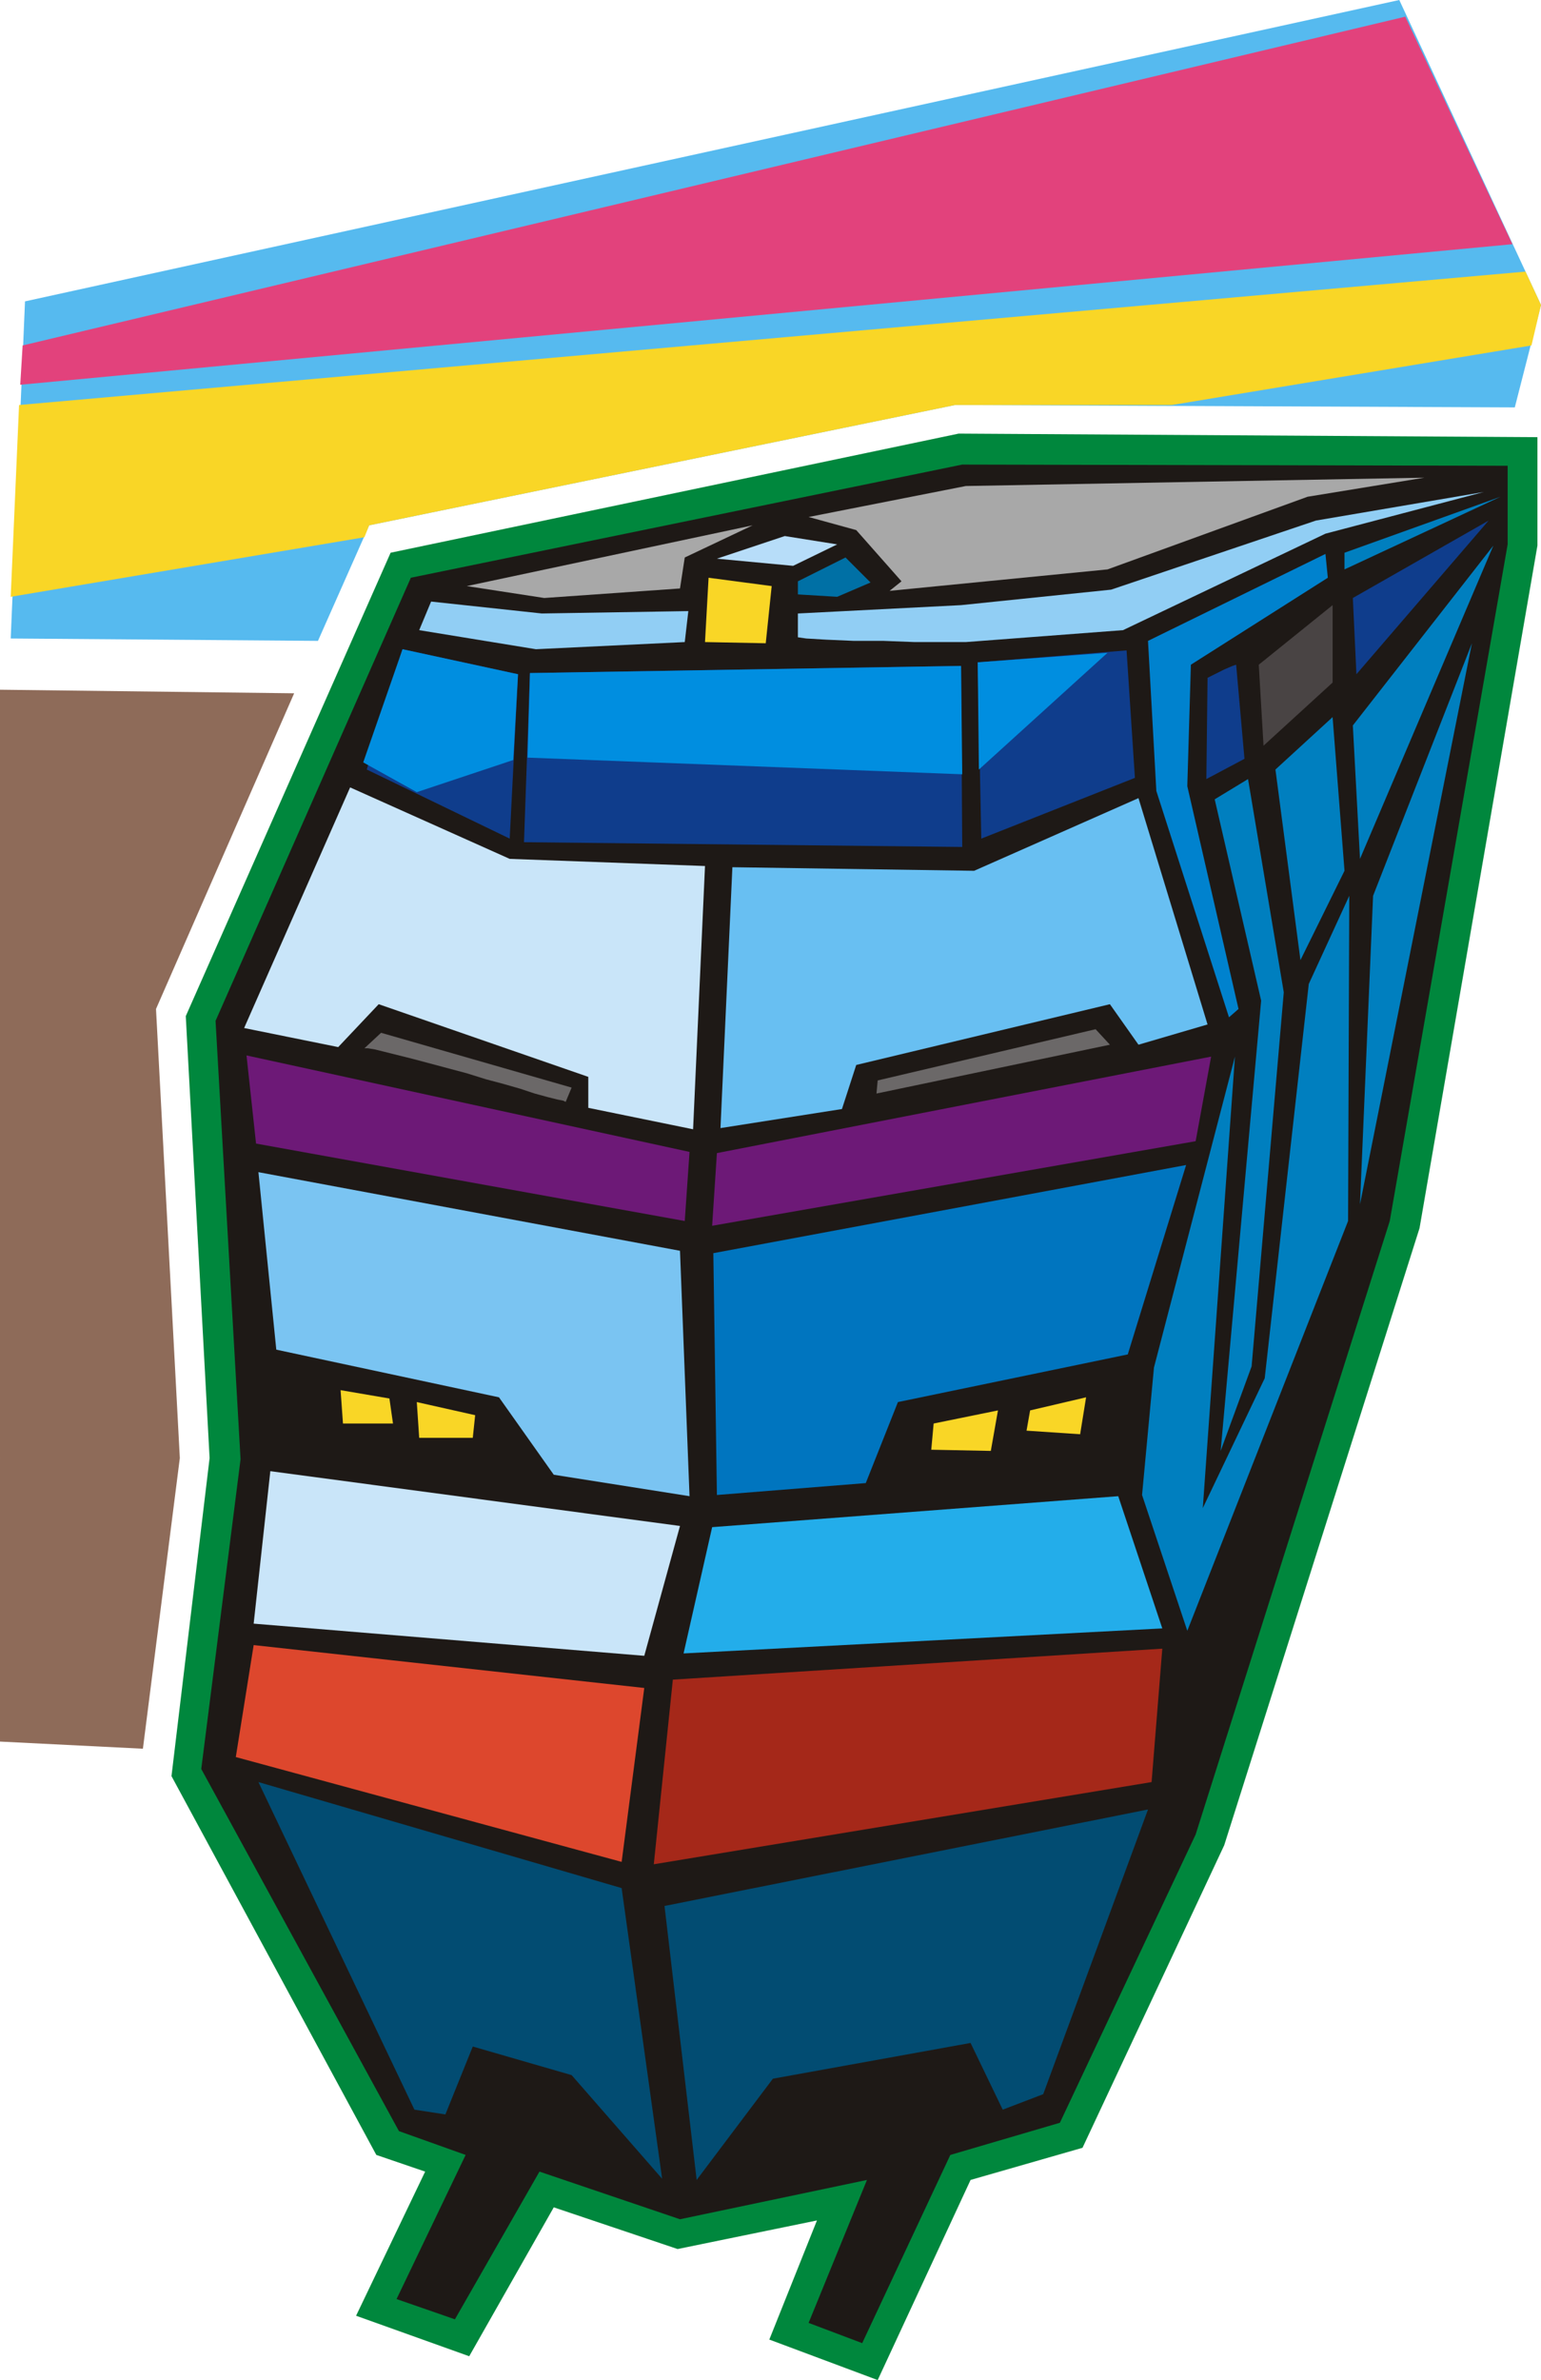
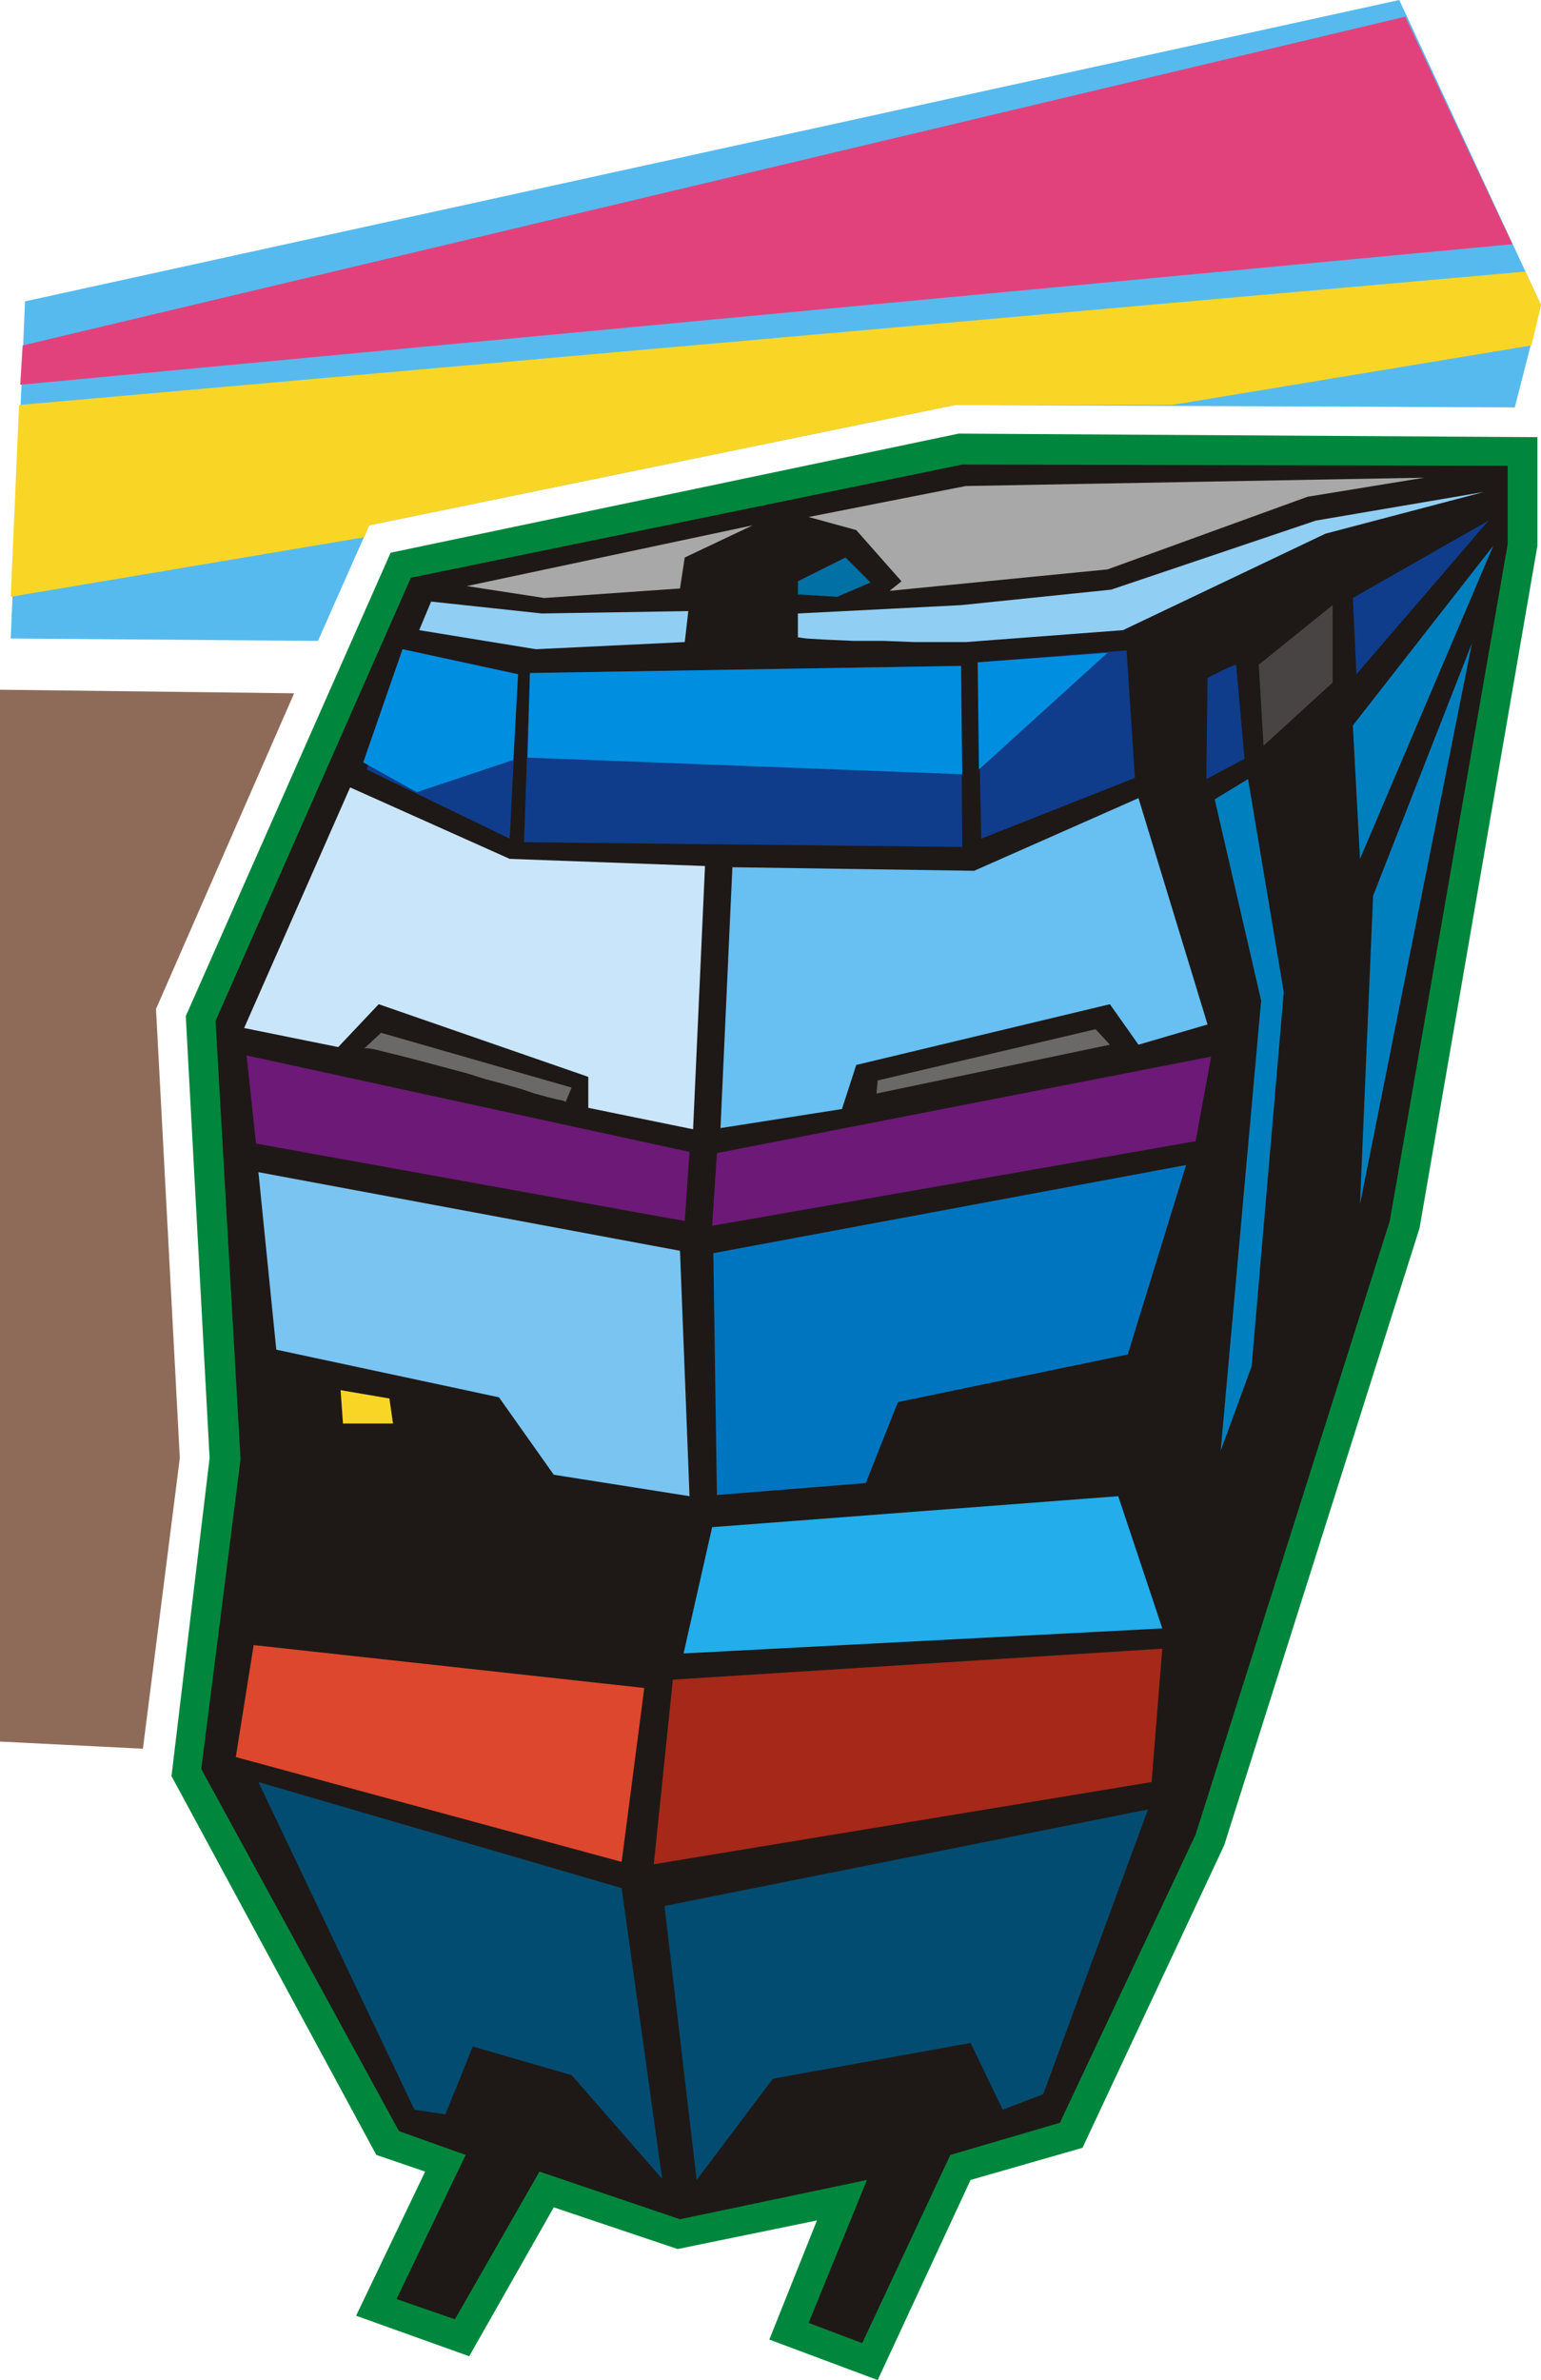
<svg xmlns="http://www.w3.org/2000/svg" fill-rule="evenodd" height="1.998in" preserveAspectRatio="none" stroke-linecap="round" viewBox="0 0 1294 1998" width="1.294in">
  <style>.pen1{stroke:none}.brush4{fill:#0f3d8c}.brush5{fill:#c9e5f9}.brush14{fill:#f9d626}.brush19{fill:#007fbf}</style>
  <path class="pen1" style="fill:#00873d" d="m316 1809-172-318 32-267-20-371 172-389 477-100 486 3v91l-99 573-164 518-119 254-94 27-78 168-91-34 40-100-117 24-104-35-71 125-95-34 58-121-41-14z" />
  <path class="pen1" style="fill:#1e1916" d="m335 1789-166-304 33-260-21-368 164-372 463-95 458 1v66l-99 568-163 515-114 242-92 27-74 158-45-17 49-120-157 33-118-40-71 124-49-17 58-121-56-20z" />
  <path class="pen1 brush4" d="m445 565 362-6 1 152-368-4 5-142zm-10 1-7 138-120-58 30-101 97 21zm386-10 3 148 129-51-7-107-125 10z" />
  <path class="pen1 brush5" d="m294 661 134 60 164 6-10 221-88-18v-26l-176-61-34 36-79-16 89-202z" />
  <path class="pen1" style="fill:#68bff2" d="m615 728-10 219 102-16 12-37 213-51 24 34 58-17-58-190-138 61-203-3z" />
  <path class="pen1" d="m207 886 372 81-4 58-360-65-8-74zm395 82-4 61 406-71 13-71-415 81z" style="fill:#6d1977" />
  <path class="pen1" style="fill:#7ac4f2" d="m217 984 354 66 8 206-114-18-46-65-187-40-15-149z" />
  <path class="pen1" style="fill:#0075bf" d="m599 1052 3 203 125-10 27-68 193-40 49-159-397 74z" />
-   <path class="pen1 brush5" d="m227 1235 344 46-30 109-328-27 14-128z" />
  <path class="pen1" style="fill:#23adea" d="m598 1282-24 106 402-21-37-111-341 26z" />
  <path class="pen1" style="fill:#dd472d" d="m213 1381 328 36-19 146-324-88 15-94z" />
  <path class="pen1" style="fill:#a52819" d="m565 1410-16 155 418-69 9-112-411 26z" />
  <path class="pen1" d="m217 1496 131 275 26 4 23-57 83 24 76 87-34-244-305-89zm341 104 27 230 64-85 166-30 27 56 34-13 88-239-406 81z" style="fill:#024c72" />
-   <path class="pen1 brush14" d="m784 1195-2 22 50 1 6-34-54 11zm81-11-3 17 45 3 5-31-47 11zm-515-7 2 30h45l2-19-49-11zm242-638 3-54 53 7-5 48-51-1z" />
-   <path class="pen1" style="fill:#b7ddf9" d="m602 469 57-19 44 7-37 18-64-6z" />
  <path class="pen1" style="fill:#0070a5" d="M670 488v11l33 2 28-12-21-21-40 20z" />
  <path class="pen1" d="m362 505 93 10 123-2-3 26-125 6-98-16 10-24zm308 30v-20l137-7 126-13 172-58 141-24-133 35-170 81-132 10h-43l-26-1h-25l-23-1-17-1-7-1z" style="fill:#91cef4" />
-   <path class="pen1" style="fill:#0082ce" d="m964 538 7 126 61 190 8-7-43-187 3-102 115-73-2-20-149 73z" />
  <path class="pen1 brush4" d="m1014 569-1 85 32-17-7-79-3 1-7 3-8 4-6 3z" />
  <path class="pen1 brush19" d="m1020 671 39 169-34 378 26-71 27-314-30-179-28 17z" />
  <path class="pen1" style="fill:#494444" d="m1057 558 4 68 58-53v-65l-62 50z" />
-   <path class="pen1 brush19" d="m1119 602 10 129-37 75-21-160 48-44zm-82 285-68 261-10 107 38 114 135-344 1-273-34 74-37 331-52 109 27-379zm92-423v14l131-61-131 47z" />
  <path class="pen1 brush4" d="m1136 502 3 64 111-129-114 65z" />
  <path class="pen1 brush19" d="m1136 609 6 112 112-263-118 151z" />
  <path class="pen1" d="m747 496 10-8-38-43-40-11 132-26 385-7-98 16-168 61-183 18zm-355-4 65 10 114-8 4-26 57-27-240 51z" style="fill:#a8a8a8" />
  <path class="pen1 brush19" d="m1153 752-11 259 94-471-83 212z" />
  <path class="pen1" d="m435 566-4 72-81 27-45-25 33-95 97 21zm10-1 362-6 1 91-365-14 2-71zm376-9 1 90 108-98-109 8z" style="fill:#008ee0" />
  <path class="pen1 brush14" d="m327 1174 3 21h-42l-2-28 41 7z" />
  <path class="pen1" d="m306 880 14-13 160 46-5 12-2-1-5-1-8-2-11-3-12-4-14-4-15-4-16-5-15-4-15-4-15-4-12-3-12-3-8-2-6-1h-3zm431 27-1 11 196-41-12-13-183 43z" style="fill:#6b6868" />
  <path class="pen1" style="fill:#8e6b59" d="m0 579 247 3-116 265 20 377-31 244-120-6V579z" />
  <path class="pen1" style="fill:#56baef" d="m1272 342 22-86L1175 0 21 253 9 536l258 2 43-97 492-101 470 2z" />
  <path class="pen1" style="fill:#e2427c" d="m1270 205-90-191L19 290l-2 33 1253-118z" />
  <path class="pen1 brush14" d="m1286 290 8-34-13-28L16 340 9 501l297-50 4-10 492-101h182l302-50z" />
</svg>